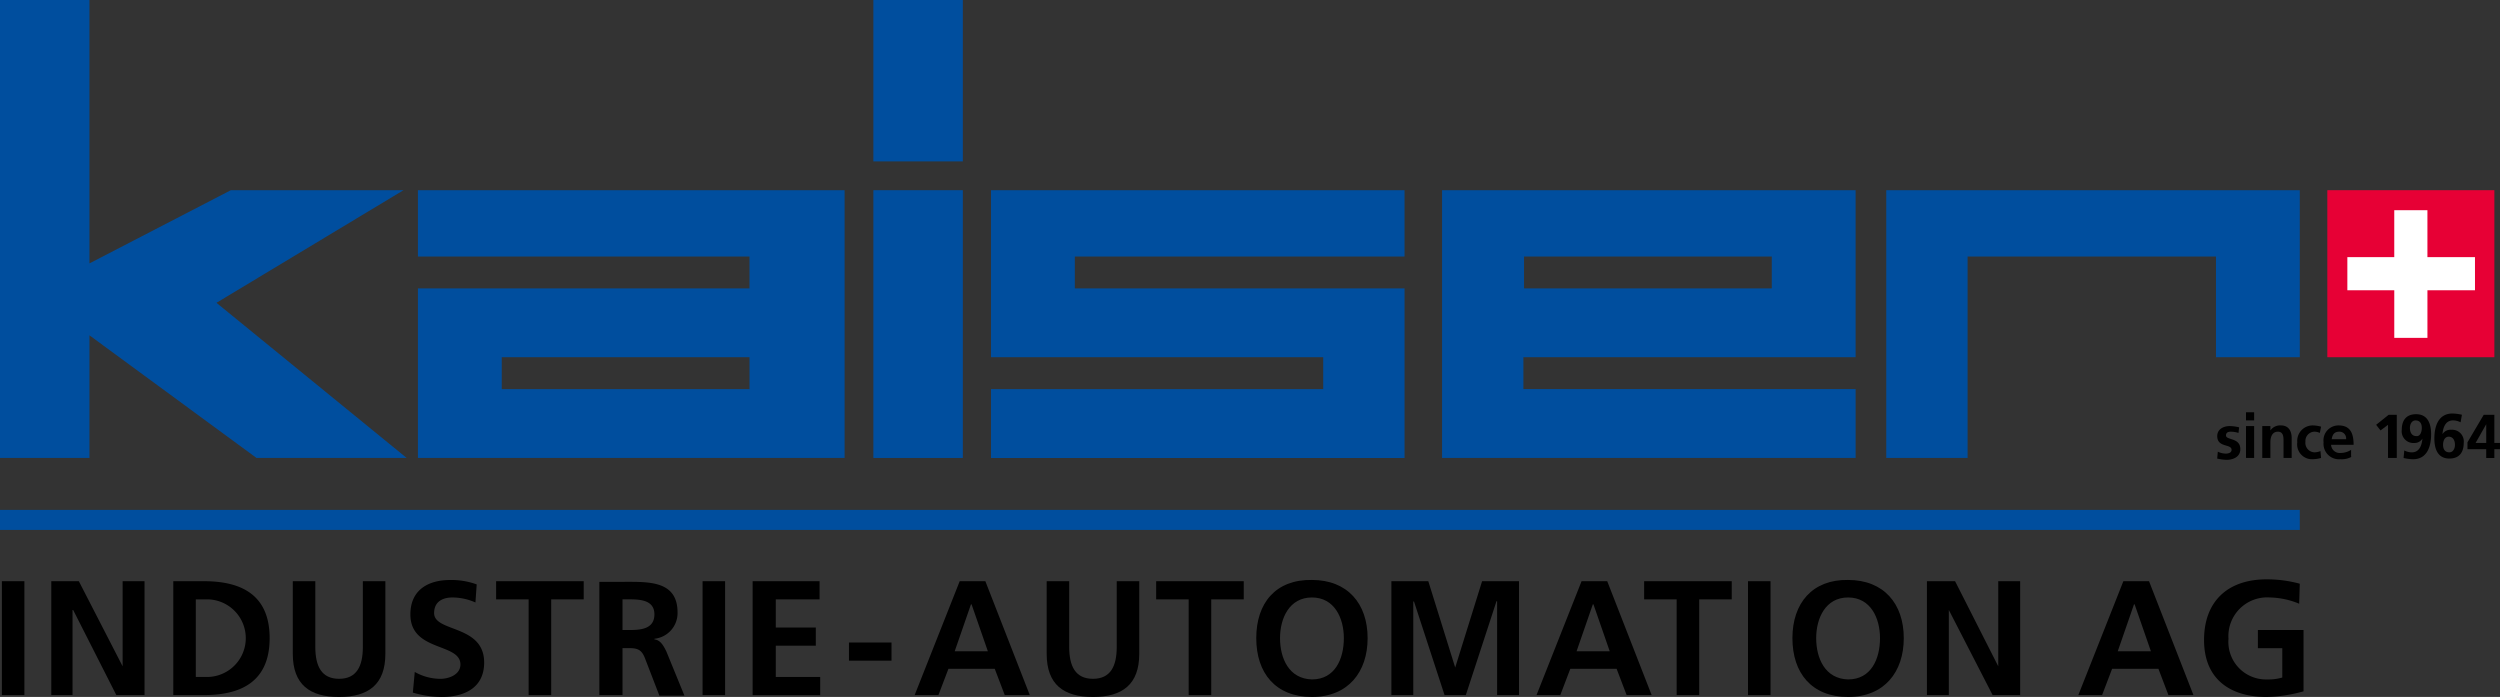
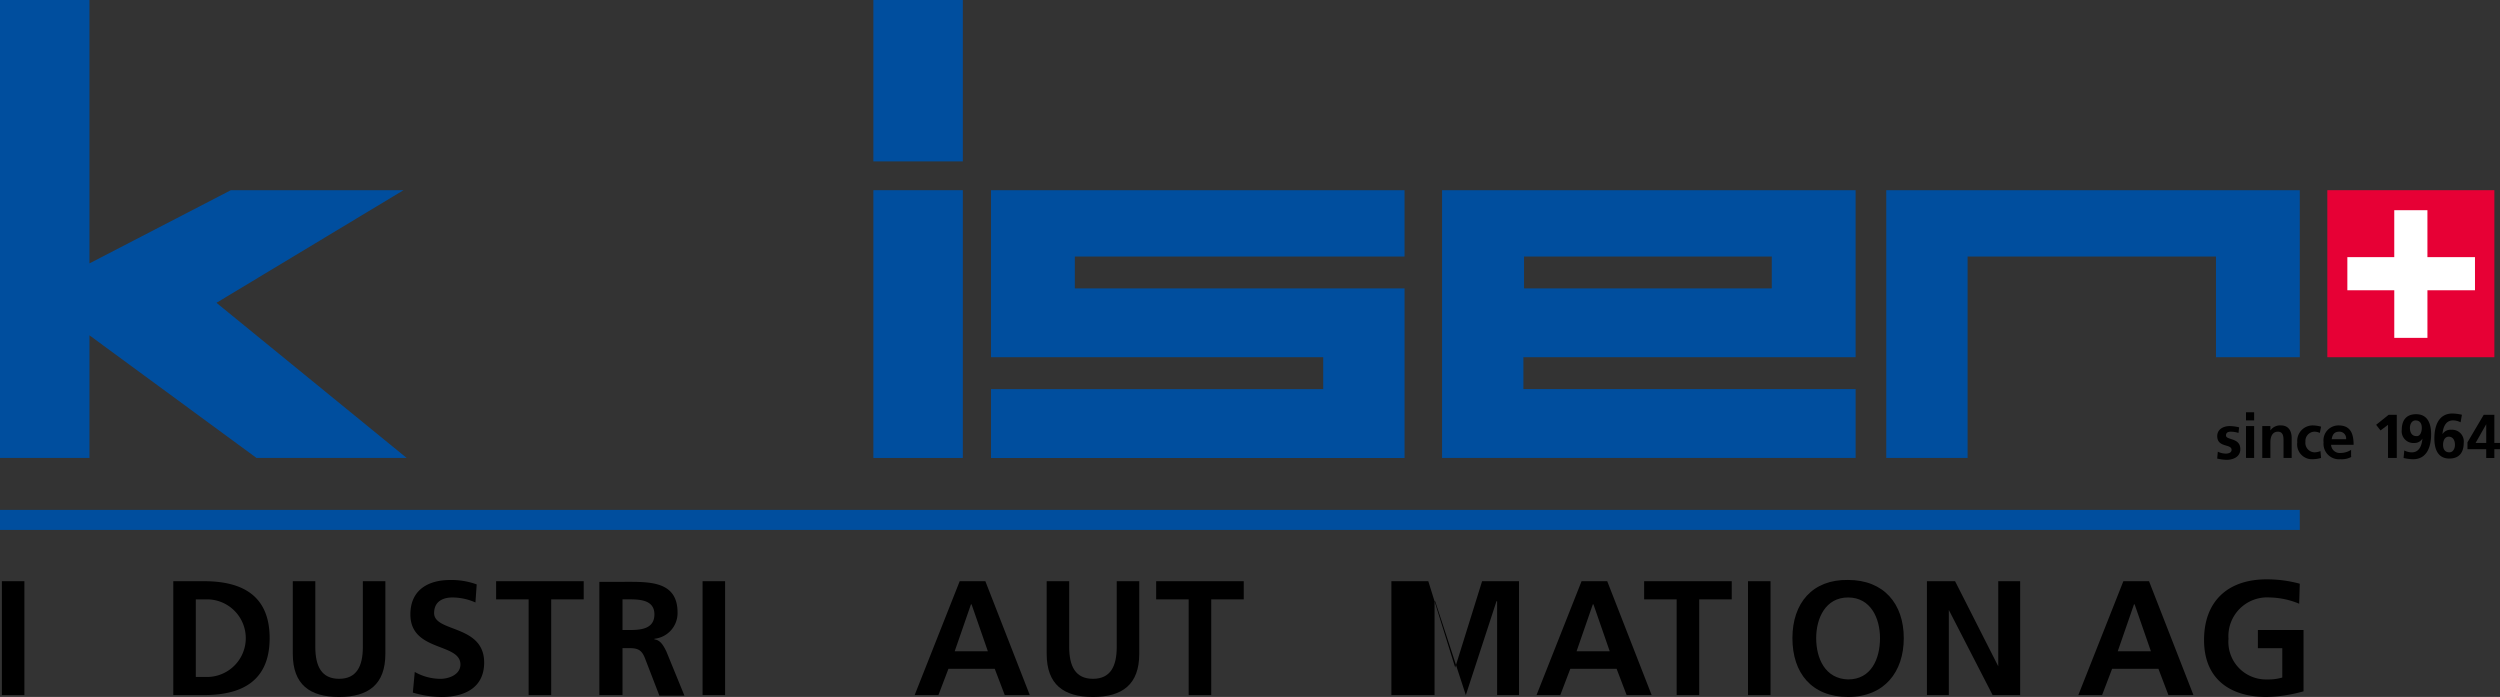
<svg xmlns="http://www.w3.org/2000/svg" id="Kaiser_AG_Logo" viewBox="0 0 261.449 72.886">
  <rect x="0" y="0" width="261.449" height="72.886" fill="#333333" stroke="none" />
  <defs>
    <style>
      .cls-1 {
        fill: #004e9e;
      }

      .cls-2 {
        fill: #e70035;
      }

      .cls-3 {
        fill: #fff;
      }
    </style>
  </defs>
  <path id="Pfad_1" data-name="Pfad 1" class="cls-1" d="M42.528,47.893,22.638,31.667,42.2,19.89H24.143L9.356,27.545V0H0V47.893H9.356V35.069L26.825,47.893Z" />
  <rect id="Rechteck_1" data-name="Rechteck 1" class="cls-1" width="9.356" height="16.88" transform="translate(91.337)" />
  <rect id="Rechteck_2" data-name="Rechteck 2" class="cls-1" width="9.356" height="28.003" transform="translate(91.337 19.89)" />
-   <path id="Pfad_2" data-name="Pfad 2" class="cls-1" d="M66.8,30.4h44.622v28H66.8V40.672h34.677V37.335H66.8Zm34.677,17.469H75.567v3.337h25.909V47.869Z" transform="translate(-23.094 -10.51)" />
  <path id="Pfad_3" data-name="Pfad 3" class="cls-1" d="M201.648,40.672h-34.48V37.335h34.48V30.4H158.4V47.869h34.742v3.337H158.4v7.2h43.248Z" transform="translate(-54.762 -10.51)" />
  <path id="Pfad_4" data-name="Pfad 4" class="cls-1" d="M273.748,47.869V30.4H230.5v28h43.248v-7.2H239.006V47.869ZM239.071,37.335H264.98v3.337H239.071Z" transform="translate(-79.689 -10.51)" />
  <path id="Pfad_5" data-name="Pfad 5" class="cls-1" d="M301.5,30.4v28h8.506V37.335H335.98V47.869h8.767V30.4Z" transform="translate(-104.235 -10.51)" />
  <rect id="Rechteck_3" data-name="Rechteck 3" class="cls-1" width="240.512" height="2.094" transform="translate(0 53.324)" />
  <rect id="Rechteck_4" data-name="Rechteck 4" width="2.355" height="11.908" transform="translate(0.196 60.782)" />
-   <path id="Pfad_6" data-name="Pfad 6" d="M8.2,92.9h2.879l4.58,8.9h0V92.9h2.29v11.908H15l-4.515-8.9h-.065v8.9H8.2Z" transform="translate(-2.835 -32.118)" />
  <path id="Pfad_7" data-name="Pfad 7" d="M30.055,94.8h1.309a4.059,4.059,0,0,1,0,8.113H30.055ZM27.7,104.808h3.206c3.664,0,6.87-1.243,6.87-5.954S34.57,92.9,30.906,92.9H27.7v11.908Z" transform="translate(-9.577 -32.118)" />
  <path id="Pfad_8" data-name="Pfad 8" d="M46.8,92.9h2.355v6.87c0,2.028.654,3.337,2.486,3.337s2.486-1.309,2.486-3.337V92.9h2.355v7.59c0,3.206-1.767,4.515-4.842,4.515S46.8,103.7,46.8,100.49V92.9Z" transform="translate(-16.18 -32.118)" />
  <path id="Pfad_9" data-name="Pfad 9" d="M72.4,95.055a5.949,5.949,0,0,0-2.421-.523c-.851,0-1.9.327-1.9,1.636,0,2.028,5.234,1.178,5.234,5.169,0,2.617-2.028,3.6-4.449,3.6a10.756,10.756,0,0,1-3.01-.458l.2-2.159a5.488,5.488,0,0,0,2.683.72c.916,0,2.094-.458,2.094-1.5,0-2.29-5.234-1.309-5.234-5.234,0-2.683,2.028-3.6,4.122-3.6a7.7,7.7,0,0,1,2.813.458Z" transform="translate(-22.679 -32.048)" />
  <path id="Pfad_10" data-name="Pfad 10" d="M82.7,94.8H79.3V92.9h9.16v1.9h-3.4v10.01H82.7Z" transform="translate(-27.416 -32.118)" />
  <path id="Pfad_11" data-name="Pfad 11" d="M98.221,94.832h.785c1.178,0,2.552.131,2.552,1.57,0,1.5-1.374,1.636-2.552,1.636h-.785Zm-2.355,10.01h2.355V99.935h.785c.981,0,1.309.327,1.636,1.243l1.439,3.729H104.7l-1.9-4.645c-.262-.523-.589-1.178-1.243-1.243v-.065a2.7,2.7,0,0,0,2.421-2.748c0-3.337-3.01-3.206-5.627-3.206H95.8v11.842Z" transform="translate(-33.12 -32.152)" />
  <rect id="Rechteck_5" data-name="Rechteck 5" width="2.355" height="11.908" transform="translate(73.475 60.782)" />
-   <path id="Pfad_12" data-name="Pfad 12" d="M120.3,92.9h7v1.9h-4.58v2.944h4.187v1.9h-4.187v3.271h4.645v1.9H120.3Z" transform="translate(-41.59 -32.118)" />
-   <rect id="Rechteck_6" data-name="Rechteck 6" width="4.449" height="1.897" transform="translate(88.785 67.194)" />
  <path id="Pfad_13" data-name="Pfad 13" d="M153.855,100.228h-3.468l1.7-4.907h.065Zm-7.655,4.58h2.486l1.047-2.748h4.842l1.047,2.748h2.617L153.593,92.9h-2.683Z" transform="translate(-50.545 -32.118)" />
  <path id="Pfad_14" data-name="Pfad 14" d="M167.3,92.9h2.355v6.87c0,2.028.654,3.337,2.486,3.337s2.486-1.309,2.486-3.337V92.9h2.355v7.59c0,3.206-1.767,4.515-4.842,4.515S167.3,103.7,167.3,100.49V92.9Z" transform="translate(-57.839 -32.118)" />
  <path id="Pfad_15" data-name="Pfad 15" d="M188.2,94.8h-3.4V92.9h9.16v1.9h-3.4v10.01H188.2Z" transform="translate(-63.89 -32.118)" />
-   <path id="Pfad_16" data-name="Pfad 16" d="M203.286,98.784c0-2.094.981-4.253,3.337-4.253s3.337,2.159,3.337,4.253c0,2.159-.916,4.318-3.337,4.318-2.421-.065-3.337-2.225-3.337-4.318m-2.486,0c0,3.664,2.028,6.15,5.823,6.15s5.823-2.617,5.823-6.15c0-3.6-2.094-6.085-5.823-6.085-3.795-.065-5.823,2.421-5.823,6.085" transform="translate(-69.421 -32.048)" />
-   <path id="Pfad_17" data-name="Pfad 17" d="M222.4,92.9h3.86l2.813,9.029h0l2.813-9.029h3.86v11.908h-2.29V94.994h-.065l-3.206,9.814h-2.225l-3.206-9.814-.065.065v9.749H222.4Z" transform="translate(-76.889 -32.118)" />
+   <path id="Pfad_17" data-name="Pfad 17" d="M222.4,92.9h3.86l2.813,9.029h0l2.813-9.029h3.86v11.908h-2.29V94.994h-.065l-3.206,9.814l-3.206-9.814-.065.065v9.749H222.4Z" transform="translate(-76.889 -32.118)" />
  <path id="Pfad_18" data-name="Pfad 18" d="M253.255,100.228h-3.468l1.7-4.907h.065Zm-7.655,4.58h2.486l1.047-2.748h4.842l1.047,2.748h2.617L252.993,92.9h-2.683Z" transform="translate(-84.91 -32.118)" />
  <path id="Pfad_19" data-name="Pfad 19" d="M266.2,94.8h-3.4V92.9h9.16v1.9h-3.4v10.01H266.2Z" transform="translate(-90.856 -32.118)" />
  <rect id="Rechteck_7" data-name="Rechteck 7" width="2.355" height="11.908" transform="translate(182.805 60.782)" />
  <path id="Pfad_20" data-name="Pfad 20" d="M288.986,98.784c0-2.094.981-4.253,3.337-4.253s3.337,2.159,3.337,4.253c0,2.159-.916,4.318-3.337,4.318-2.421-.065-3.337-2.225-3.337-4.318m-2.486,0c0,3.664,2.028,6.15,5.823,6.15s5.823-2.617,5.823-6.15c0-3.6-2.094-6.085-5.823-6.085-3.729-.065-5.823,2.421-5.823,6.085" transform="translate(-99.05 -32.048)" />
  <path id="Pfad_21" data-name="Pfad 21" d="M308,92.9h2.944l4.515,8.9h0V92.9h2.29v11.908H314.87l-4.58-8.9h0v8.9H308Z" transform="translate(-106.483 -32.118)" />
  <path id="Pfad_22" data-name="Pfad 22" d="M339.79,100.228h-3.468l1.7-4.907h.065Zm-7.59,4.58h2.486l1.047-2.748h4.842l1.047,2.748h2.617L339.593,92.9h-2.683Z" transform="translate(-114.849 -32.118)" />
  <path id="Pfad_23" data-name="Pfad 23" d="M362.245,95.152a8.361,8.361,0,0,0-3.075-.654,4.05,4.05,0,0,0-4.318,4.318,3.933,3.933,0,0,0,4.057,4.253,5.106,5.106,0,0,0,1.57-.2V99.8h-2.552V97.9H362.7v6.412a15.314,15.314,0,0,1-3.86.589c-3.86,0-6.543-1.9-6.543-5.954s2.486-6.346,6.543-6.346a13.1,13.1,0,0,1,3.468.458Z" transform="translate(-121.798 -32.014)" />
  <rect id="Rechteck_8" data-name="Rechteck 8" class="cls-2" width="17.469" height="17.469" transform="translate(243.391 19.89)" />
  <path id="Pfad_24" data-name="Pfad 24" d="M356.625,68.82a2.812,2.812,0,0,0-.785-.131c-.262,0-.523.065-.523.393,0,.523,1.5.2,1.5,1.439,0,.785-.72,1.112-1.439,1.112a5.051,5.051,0,0,1-.981-.131l.065-.72a2.015,2.015,0,0,0,.851.2c.2,0,.589-.065.589-.393,0-.654-1.5-.2-1.5-1.439,0-.72.654-1.047,1.309-1.047a4.452,4.452,0,0,1,.981.131Z" transform="translate(-122.524 -23.544)" />
  <path id="Pfad_25" data-name="Pfad 25" d="M359,65.9h.851v.851H359Zm0,1.439h.851v3.337H359Z" transform="translate(-124.114 -22.783)" />
  <path id="Pfad_26" data-name="Pfad 26" d="M361.6,68.065h.851v.458h0A1.23,1.23,0,0,1,363.563,68c.785,0,1.112.589,1.112,1.309V71.4h-.851V69.636c0-.393,0-.981-.589-.981-.654,0-.785.654-.785,1.112V71.4H361.6Z" transform="translate(-125.013 -23.509)" />
  <path id="Pfad_27" data-name="Pfad 27" d="M369.555,68.785a1.307,1.307,0,0,0-.589-.131.97.97,0,0,0-.916,1.047.989.989,0,0,0,.916,1.112,1.642,1.642,0,0,0,.654-.131l.065.72a3.315,3.315,0,0,1-.851.131,1.551,1.551,0,0,1-1.636-1.767A1.616,1.616,0,0,1,368.836,68a3.315,3.315,0,0,1,.851.131Z" transform="translate(-126.949 -23.509)" />
  <path id="Pfad_28" data-name="Pfad 28" d="M374.344,71.271a2.1,2.1,0,0,1-1.178.262,1.618,1.618,0,0,1-1.767-1.767A1.567,1.567,0,0,1,372.97,68c1.243,0,1.57.851,1.57,2.028h-2.355a.9.9,0,0,0,.981.851,2.027,2.027,0,0,0,1.112-.327v.72Zm-.589-1.832a.7.7,0,0,0-.72-.785c-.523,0-.72.327-.785.785Z" transform="translate(-128.401 -23.509)" />
  <path id="Pfad_29" data-name="Pfad 29" d="M381.109,66.3h.851v4.515h-.916V67.347l-.785.589-.458-.589Z" transform="translate(-131.306 -22.921)" />
  <path id="Pfad_30" data-name="Pfad 30" d="M384.162,69.995a1.742,1.742,0,0,0,.785.2c.785,0,1.047-.72,1.112-1.439h0a.954.954,0,0,1-.851.458,1.223,1.223,0,0,1-1.309-1.374c0-.981.458-1.636,1.5-1.636,1.243,0,1.57,1.047,1.57,2.094,0,1.243-.393,2.617-1.9,2.617a5.05,5.05,0,0,1-.981-.131Zm1.832-2.355c0-.458-.2-.785-.654-.785-.393,0-.589.393-.589.785,0,.458.2.851.654.851.393.065.589-.393.589-.851" transform="translate(-132.723 -22.887)" />
  <path id="Pfad_31" data-name="Pfad 31" d="M391.848,67.016a1.742,1.742,0,0,0-.785-.2c-.785,0-1.047.72-1.112,1.439h0a.99.99,0,0,1,.916-.458,1.223,1.223,0,0,1,1.309,1.374c0,.981-.458,1.636-1.5,1.636-1.243,0-1.57-1.047-1.57-2.094,0-1.243.393-2.617,1.9-2.617a5.051,5.051,0,0,1,.981.131Zm-1.832,2.355c0,.458.2.785.654.785.393,0,.589-.393.589-.785,0-.458-.2-.851-.654-.851-.393,0-.589.393-.589.851" transform="translate(-134.521 -22.852)" />
  <path id="Pfad_32" data-name="Pfad 32" d="M394.4,69.179l1.7-2.879h1.112v2.944h.589V69.9h-.589v.916h-.851V69.9H394.4Zm1.963.065V67.281h0l-1.112,1.963Z" transform="translate(-136.353 -22.921)" />
  <path id="Pfad_33" data-name="Pfad 33" class="cls-3" d="M388.547,38.507h-4.973V33.6h-3.468v4.907H375.2v3.468h4.907v4.973h3.468V41.975h4.973Z" transform="translate(-129.715 -11.616)" />
</svg>